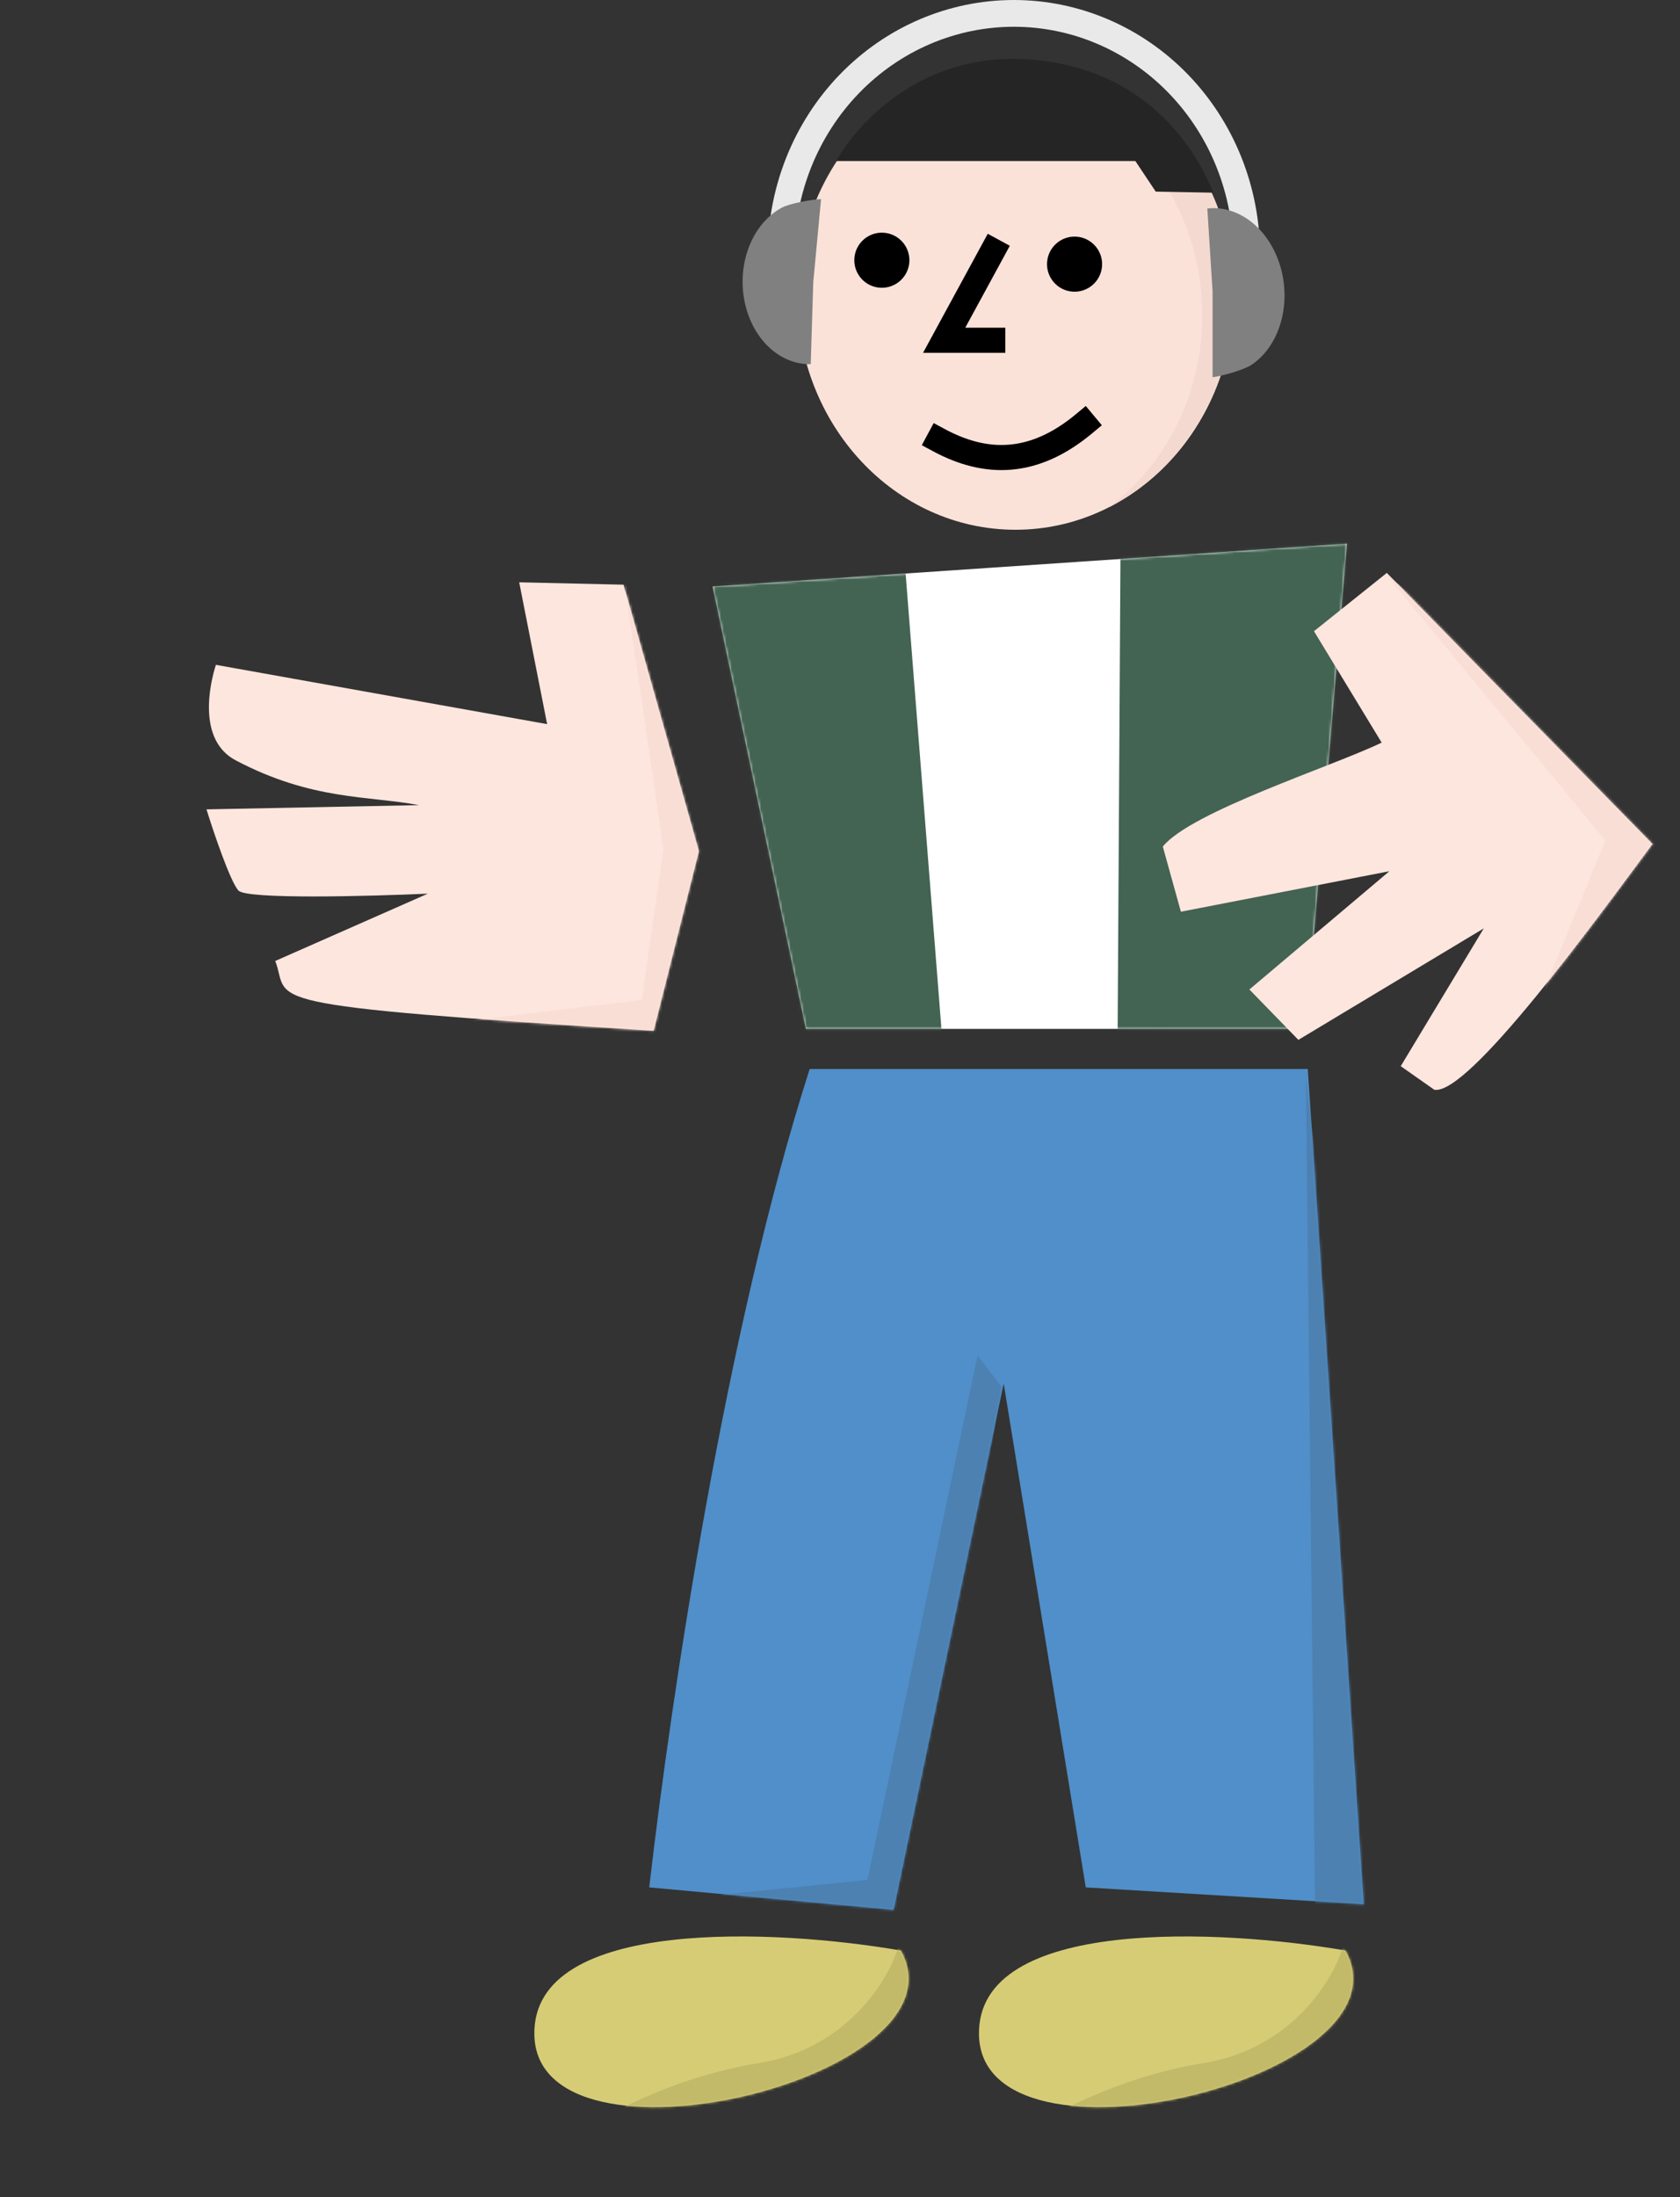
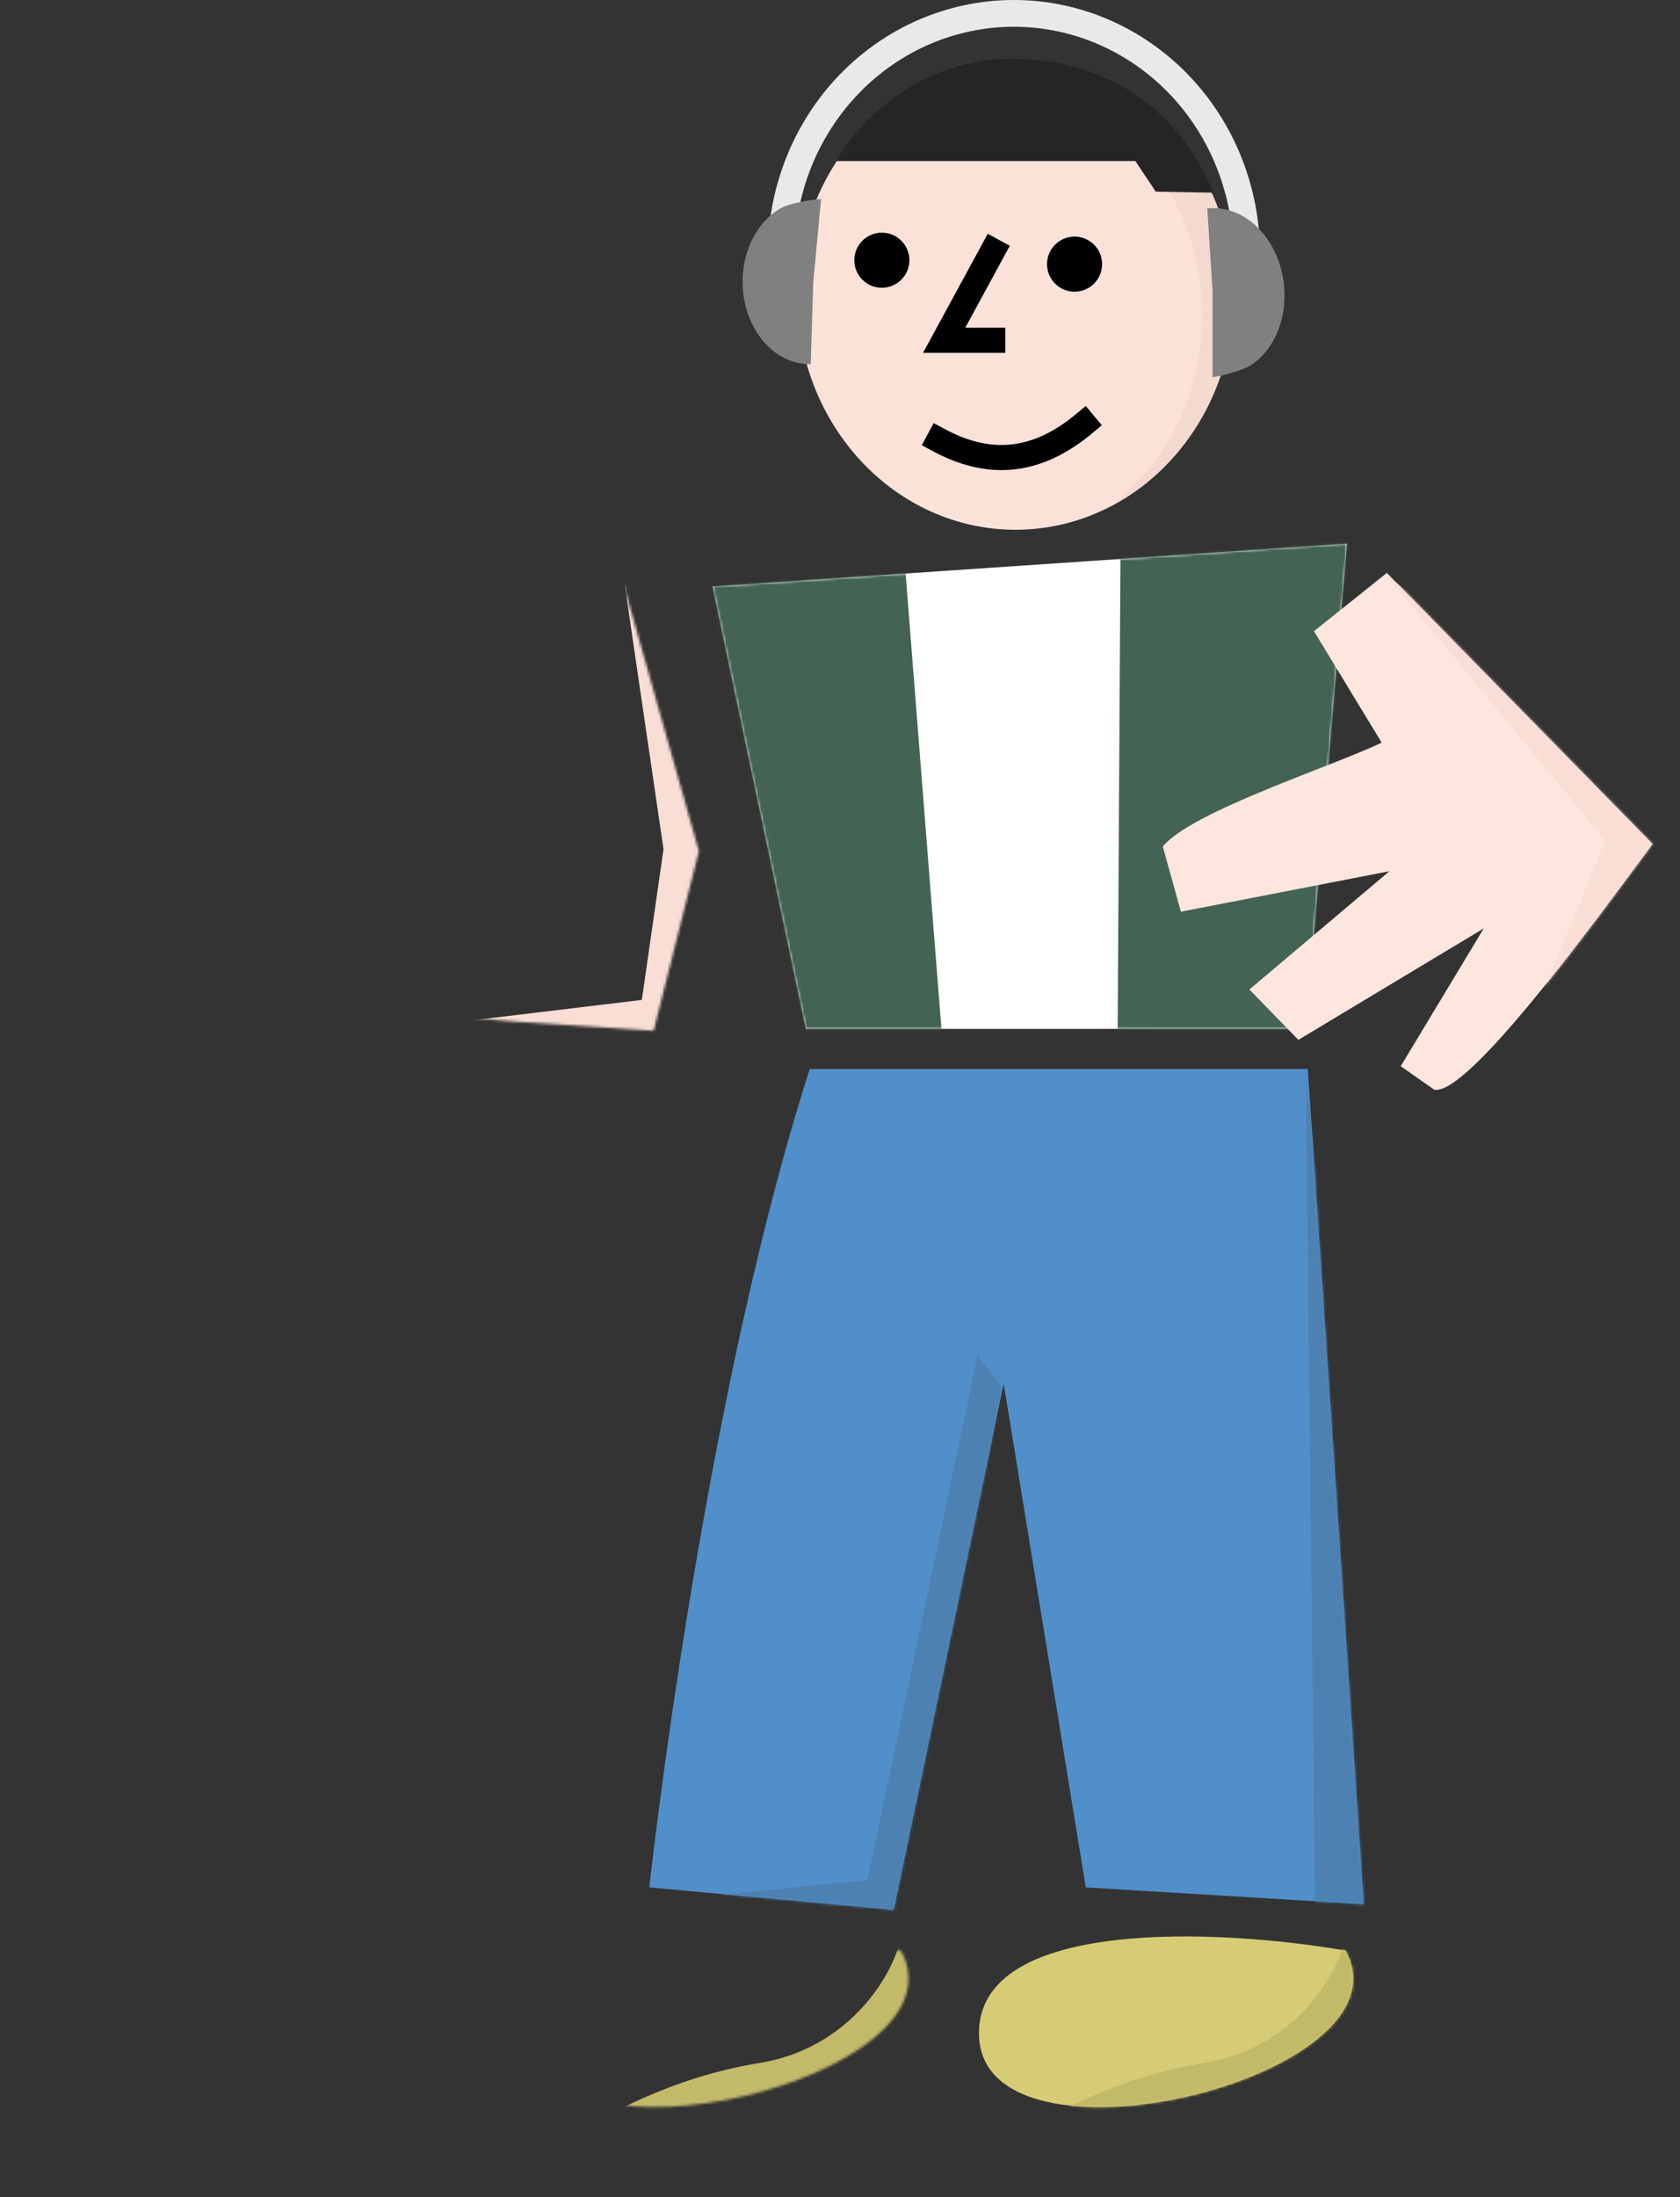
<svg xmlns="http://www.w3.org/2000/svg" width="628" height="821" viewBox="0 0 628 821" fill="none">
  <rect x="0" y="0" width="628" height="821" fill="#333333" stroke="none" />
  <path d="M488.856 399.449L302.658 399.449C271.277 497.422 251.125 632.356 242.684 705.237L334.04 713.606L375.184 516.948L405.869 705.237L509.777 711.513L488.856 399.449Z" fill="#508FC9" />
  <mask id="mask0_799_1771" style="mask-type:alpha" maskUnits="userSpaceOnUse" x="242" y="399" width="268" height="315">
    <path d="M488.856 399.449L302.658 399.449C271.277 497.421 251.125 632.356 242.684 705.237L334.04 713.606L375.184 516.948L405.869 705.237L509.777 711.513L488.856 399.449Z" fill="#8E8E8E" />
  </mask>
  <g mask="url(#mask0_799_1771)">
    <path d="M324.277 702.447L269.185 708.026C291.965 712.21 337.806 720.579 338.921 720.579C340.037 720.579 363.097 585.754 374.487 518.342L365.421 506.487L324.277 702.447Z" fill="#4C81B2" />
    <path d="M491.645 718.486L488.158 402.579L526.513 718.486H491.645Z" fill="#4C81B2" />
  </g>
  <path d="M301.263 384.447L266.395 219.171L503.5 203.132L488.158 384.447H301.263Z" fill="white" />
  <mask id="mask1_799_1771" style="mask-type:alpha" maskUnits="userSpaceOnUse" x="266" y="203" width="238" height="182">
    <path d="M301.263 384.447L266.395 219.171L503.5 203.132L488.158 384.447H301.263Z" fill="#D5C747" />
  </mask>
  <g mask="url(#mask1_799_1771)">
    <path d="M352 385.5L338.5 214L266.5 218L246.318 424.025L352 385.5Z" fill="#436353" />
    <path d="M509 387L523.96 186.535L418.888 199.881L417.787 384.908L509 387Z" fill="#436353" />
    <mask id="mask2_799_1771" style="mask-type:alpha" maskUnits="userSpaceOnUse" x="427" y="226" width="105" height="207">
      <path d="M463.748 424.481L427.323 228.023L478.623 226.939L531.557 432.741L463.748 424.481Z" fill="#1C3F2D" />
    </mask>
    <g mask="url(#mask2_799_1771)">
      <path d="M491.519 389.163L513.743 261.727L511.456 336.564L534.545 405.875L460.06 405.883L457.761 394.32L491.519 389.163Z" fill="#173425" />
    </g>
  </g>
  <ellipse cx="379.595" cy="110.471" rx="81.595" ry="87.475" fill="#FAE2D9" />
  <path fill-rule="evenodd" clip-rule="evenodd" d="M414.61 189.505C442.152 175.456 461.189 145.347 461.189 110.471C461.189 62.16 424.658 22.996 379.595 22.996C362.193 22.996 346.063 28.836 332.818 38.788C343.429 33.376 355.301 30.346 367.833 30.346C412.897 30.346 449.428 69.511 449.428 117.822C449.428 147.477 435.663 173.686 414.61 189.505Z" fill="#F3D9D0" />
  <circle cx="10.291" cy="10.291" r="10.291" transform="matrix(-0.998 -0.07 -0.07 0.998 340.635 87.683)" fill="black" />
  <circle cx="10.291" cy="10.291" r="10.291" transform="matrix(-0.998 -0.07 -0.07 0.998 412.674 89.154)" fill="black" />
  <path d="M371.113 93.716L352.933 127.144L371.113 127.145" stroke="black" stroke-width="9.383" stroke-linecap="square" />
  <path d="M350.927 164.444C368.593 173.959 386.458 173.983 405.268 158.298" stroke="black" stroke-width="9.383" stroke-linecap="square" />
  <path d="M337.741 60.178H312.561C320.369 46.178 343.793 20.686 381.271 22.048C430.462 23.836 448.55 59.509 453.561 71.996L432.023 71.601L424.411 60.178H337.741Z" fill="#252525" />
  <path d="M502.968 728.824C456.997 720.858 365.234 715.986 365.948 760.231C366.839 815.537 529.175 776.601 502.968 728.824Z" fill="#D6CC75" />
  <mask id="mask3_799_1771" style="mask-type:alpha" maskUnits="userSpaceOnUse" x="365" y="723" width="141" height="65">
    <path d="M502.968 728.825C456.997 720.858 365.234 715.986 365.948 760.231C366.839 815.537 529.175 776.601 502.968 728.825Z" fill="#9EAFB1" />
  </mask>
  <g mask="url(#mask3_799_1771)">
    <path d="M449.967 770.872C482.672 765.575 498.214 739.974 501.897 727.835L524.548 736.112C521.233 753.032 514.603 787.424 514.603 789.631C514.603 791.838 425.843 796.068 381.463 797.907C390.67 791.103 417.262 776.169 449.967 770.872Z" fill="#C2B969" />
  </g>
-   <path d="M336.766 728.824C290.795 720.858 199.032 715.986 199.745 760.231C200.637 815.537 362.973 776.601 336.766 728.824Z" fill="#D6CC75" />
  <mask id="mask4_799_1771" style="mask-type:alpha" maskUnits="userSpaceOnUse" x="199" y="723" width="141" height="65">
    <path d="M336.765 728.825C290.794 720.858 199.031 715.986 199.744 760.231C200.636 815.537 362.972 776.601 336.765 728.825Z" fill="#9EAFB1" />
  </mask>
  <g mask="url(#mask4_799_1771)">
    <path d="M283.764 770.872C316.469 765.575 332.011 739.974 335.694 727.835L358.344 736.112C355.03 753.032 348.4 787.424 348.4 789.631C348.4 791.838 259.64 796.068 215.26 797.907C224.467 791.103 251.059 776.169 283.764 770.872Z" fill="#C2B969" />
  </g>
  <path d="M491.177 235.852L516.479 277.482C498.012 286.385 445.197 303.264 434.665 316.319L441.426 340.667L519.375 325.533L467.033 369.729L485.343 388.553L554.649 346.898L523.605 398.382L536.16 407.199C548.954 409.367 596.378 344.105 617.713 315.344L518.405 214.07L491.177 235.852Z" fill="#FDE6DE" />
  <mask id="mask5_799_1771" style="mask-type:alpha" maskUnits="userSpaceOnUse" x="434" y="214" width="184" height="194">
    <path d="M491.176 235.852L516.478 277.482C498.011 286.385 445.196 303.264 434.664 316.319L441.425 340.667L519.375 325.534L467.032 369.729L485.342 388.553L554.648 346.898L523.604 398.382L536.159 407.199C548.953 409.367 596.377 344.106 617.712 315.345L518.404 214.07L491.176 235.852Z" fill="#FDE6DE" />
  </mask>
  <g mask="url(#mask5_799_1771)">
    <path d="M600.087 314.029L517.835 214.321L632.107 305.437L574.631 376.175L600.087 314.029Z" fill="#F9DED5" />
  </g>
-   <path d="M261.262 318.029L244.336 385.165C90.861 375.339 108.811 374.495 102.892 359.068L159.946 333.914C137.621 334.919 92.207 336.097 89.144 332.768C86.081 329.439 79.894 311.15 77.183 302.421L156.662 300.843C137.611 297.27 116.687 299.154 88.124 284.116C73.644 276.492 78.456 255.404 80.703 248.422L204.523 270.574L194.081 217.582L233.112 218.468L261.262 318.029Z" fill="#FDE6DE" />
  <mask id="mask6_799_1771" style="mask-type:alpha" maskUnits="userSpaceOnUse" x="77" y="217" width="185" height="169">
    <path d="M261.262 318.03L244.336 385.165C90.861 375.339 108.811 374.495 102.892 359.068L159.946 333.914C137.621 334.919 92.207 336.098 89.144 332.769C86.081 329.44 79.894 311.15 77.183 302.421L156.662 300.844C137.611 297.27 116.687 299.155 88.124 284.116C73.644 276.493 78.456 255.404 80.703 248.423L204.523 270.575L194.081 217.582L233.112 218.468L261.262 318.03Z" fill="#F9DED5" />
  </mask>
  <g mask="url(#mask6_799_1771)">
    <path d="M248.028 317.302L233.428 217.828L286.346 309.761L243.255 401.398L165.63 382.558L239.922 373.625L248.028 317.302Z" fill="#F9DED5" />
  </g>
  <path d="M466 95C466 83.181 463.75 71.478 459.378 60.559C455.005 49.639 448.597 39.718 440.518 31.36C432.44 23.003 422.849 16.374 412.293 11.851C401.738 7.328 390.425 5 379 5C367.575 5 356.262 7.328 345.707 11.851C335.151 16.374 325.56 23.003 317.482 31.36C309.403 39.718 302.995 49.639 298.622 60.559C294.25 71.478 292 83.181 292 95" stroke="#E9E9E9" stroke-width="10" />
  <path d="M451.31 77.915C454.592 77.533 457.935 77.954 461.149 79.155C464.362 80.356 467.383 82.314 470.039 84.917C472.695 87.519 474.934 90.716 476.628 94.323C478.322 97.931 479.438 101.879 479.912 105.942C480.386 110.006 480.209 114.105 479.39 118.005C478.572 121.906 477.129 125.532 475.144 128.676C473.158 131.82 470.669 134.42 467.818 136.329C464.967 138.238 456.563 140.574 453.281 140.957L453.281 109L451.31 77.915Z" fill="gray" />
  <path d="M303.062 136.066C299.81 136.14 296.572 135.425 293.533 133.961C290.493 132.497 287.712 130.312 285.347 127.533C282.983 124.753 281.082 121.432 279.753 117.76C278.423 114.087 277.692 110.135 277.6 106.13C277.508 102.124 278.058 98.143 279.218 94.413C280.377 90.684 282.124 87.279 284.359 84.394C286.593 81.509 289.272 79.2 292.241 77.598C295.21 75.996 303.662 74.483 306.914 74.408L304 105.5L303.062 136.066Z" fill="gray" />
</svg>